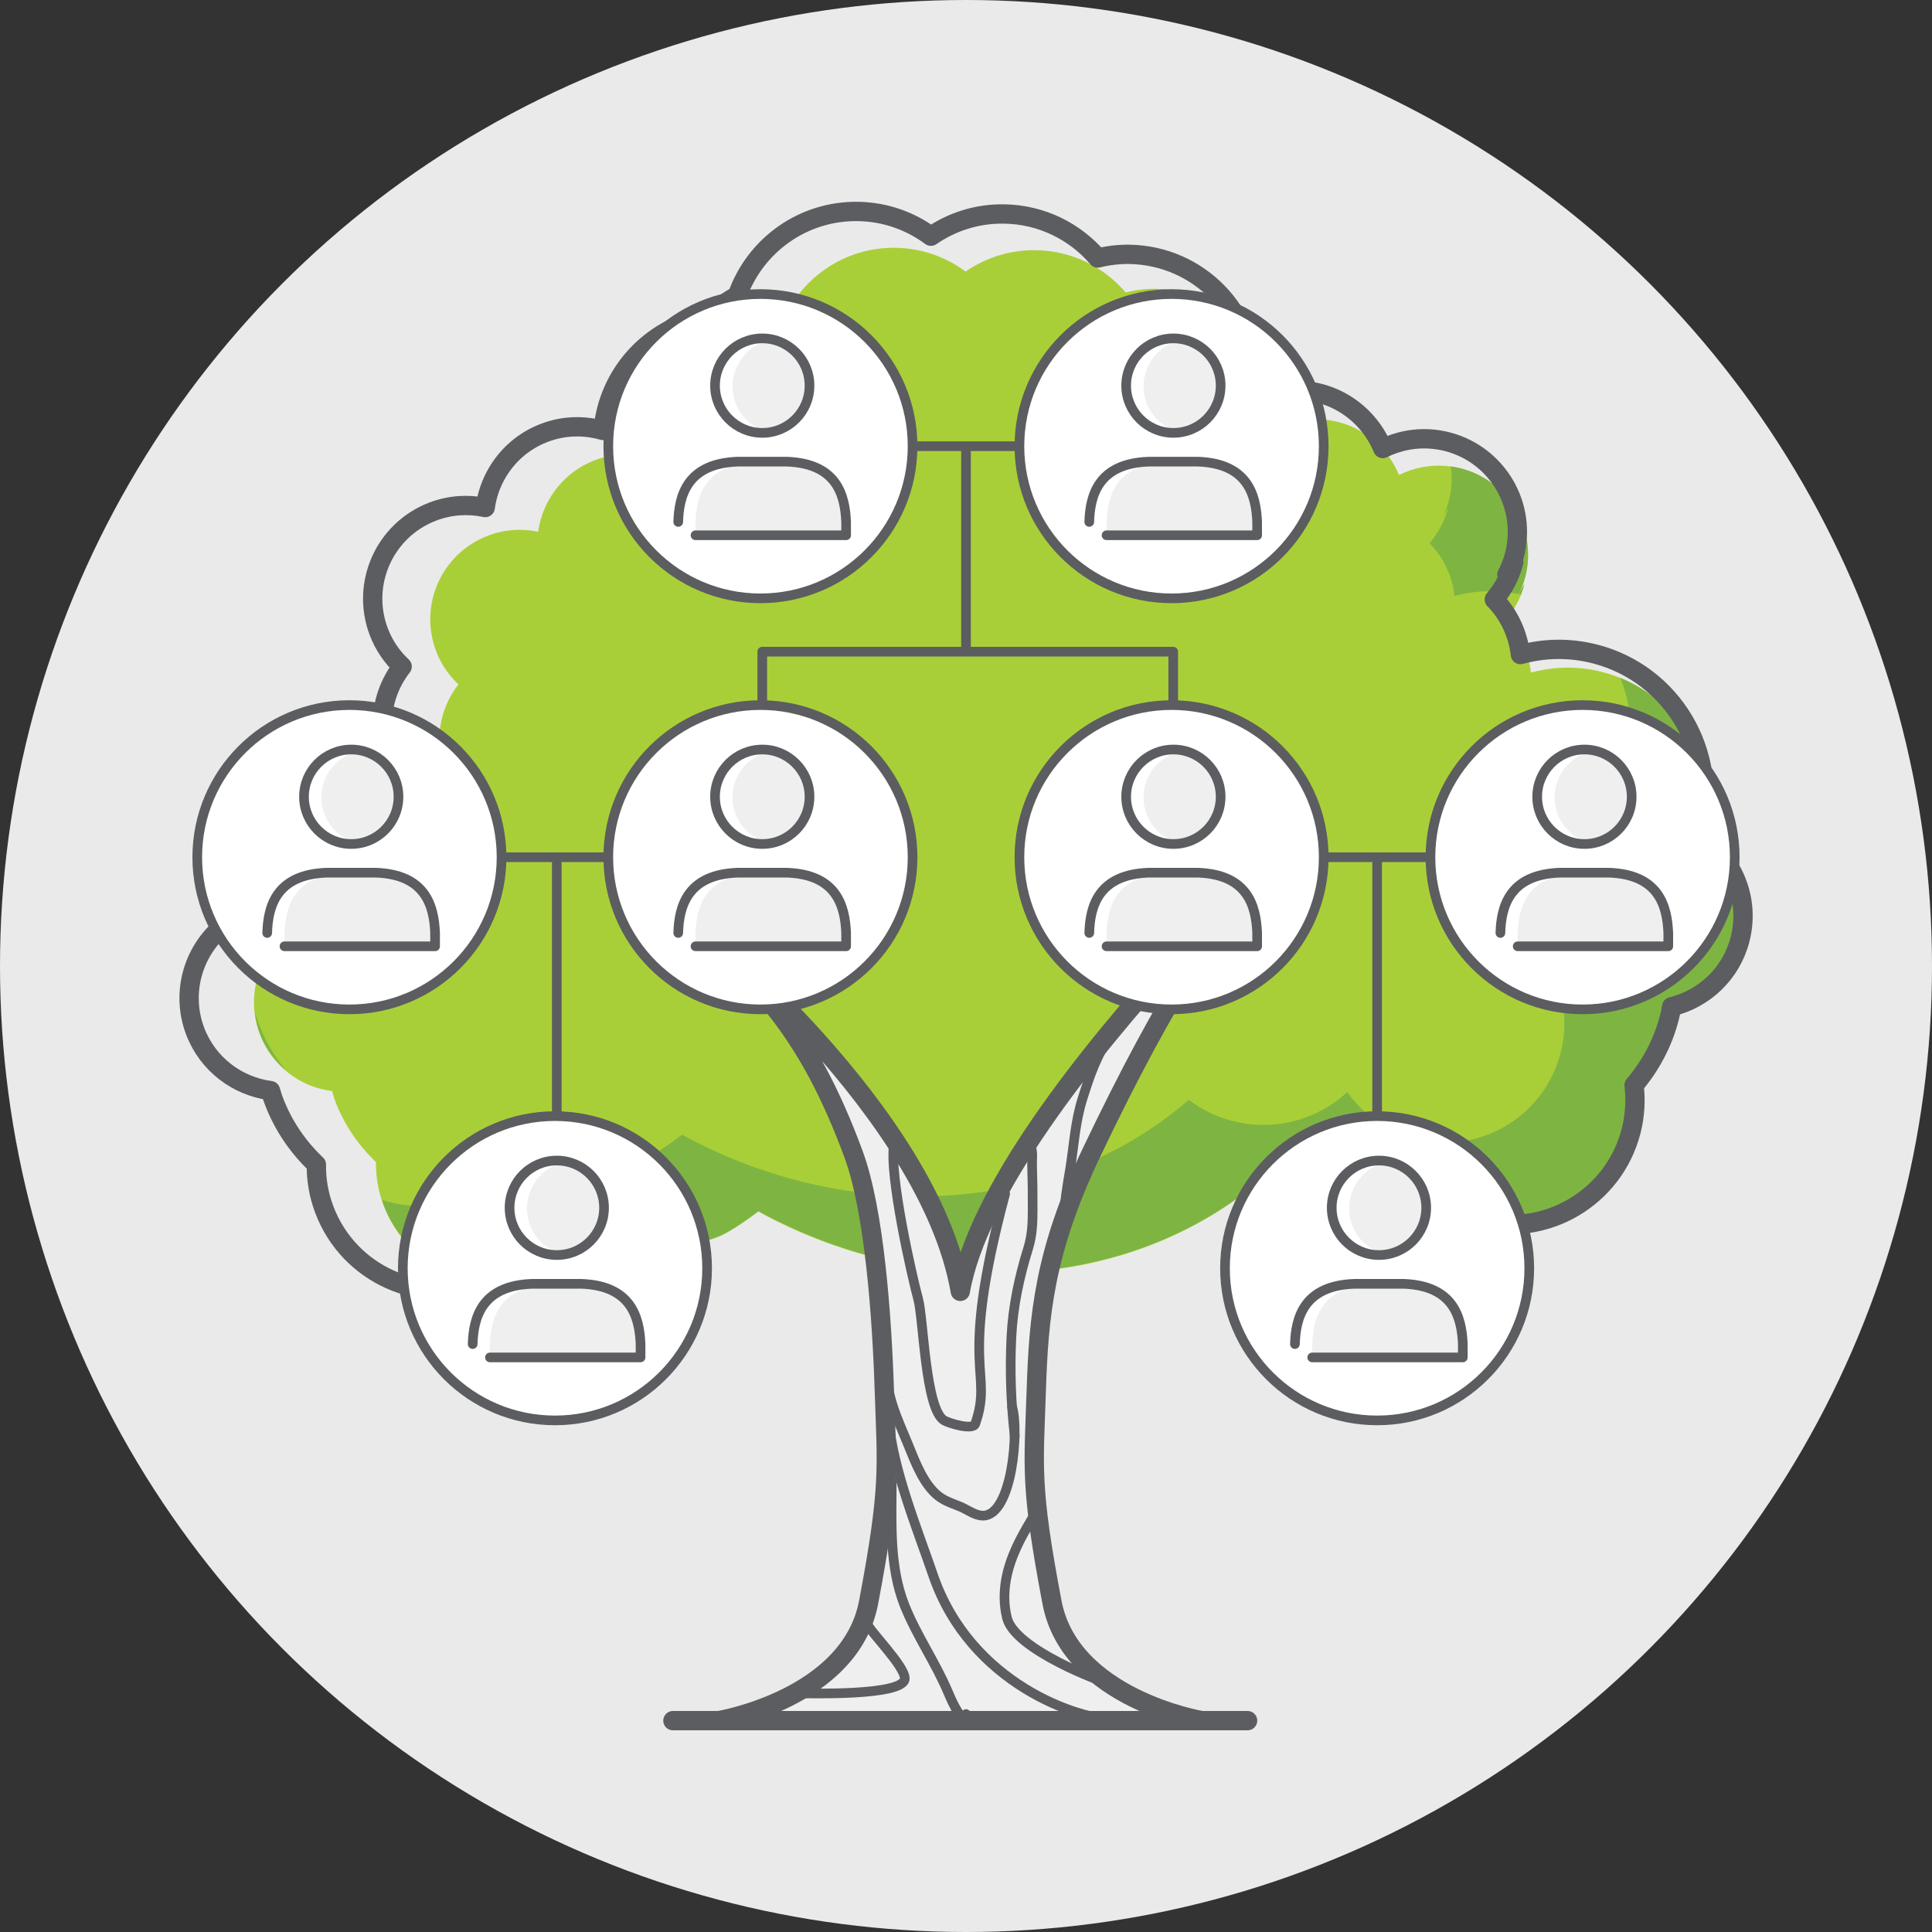
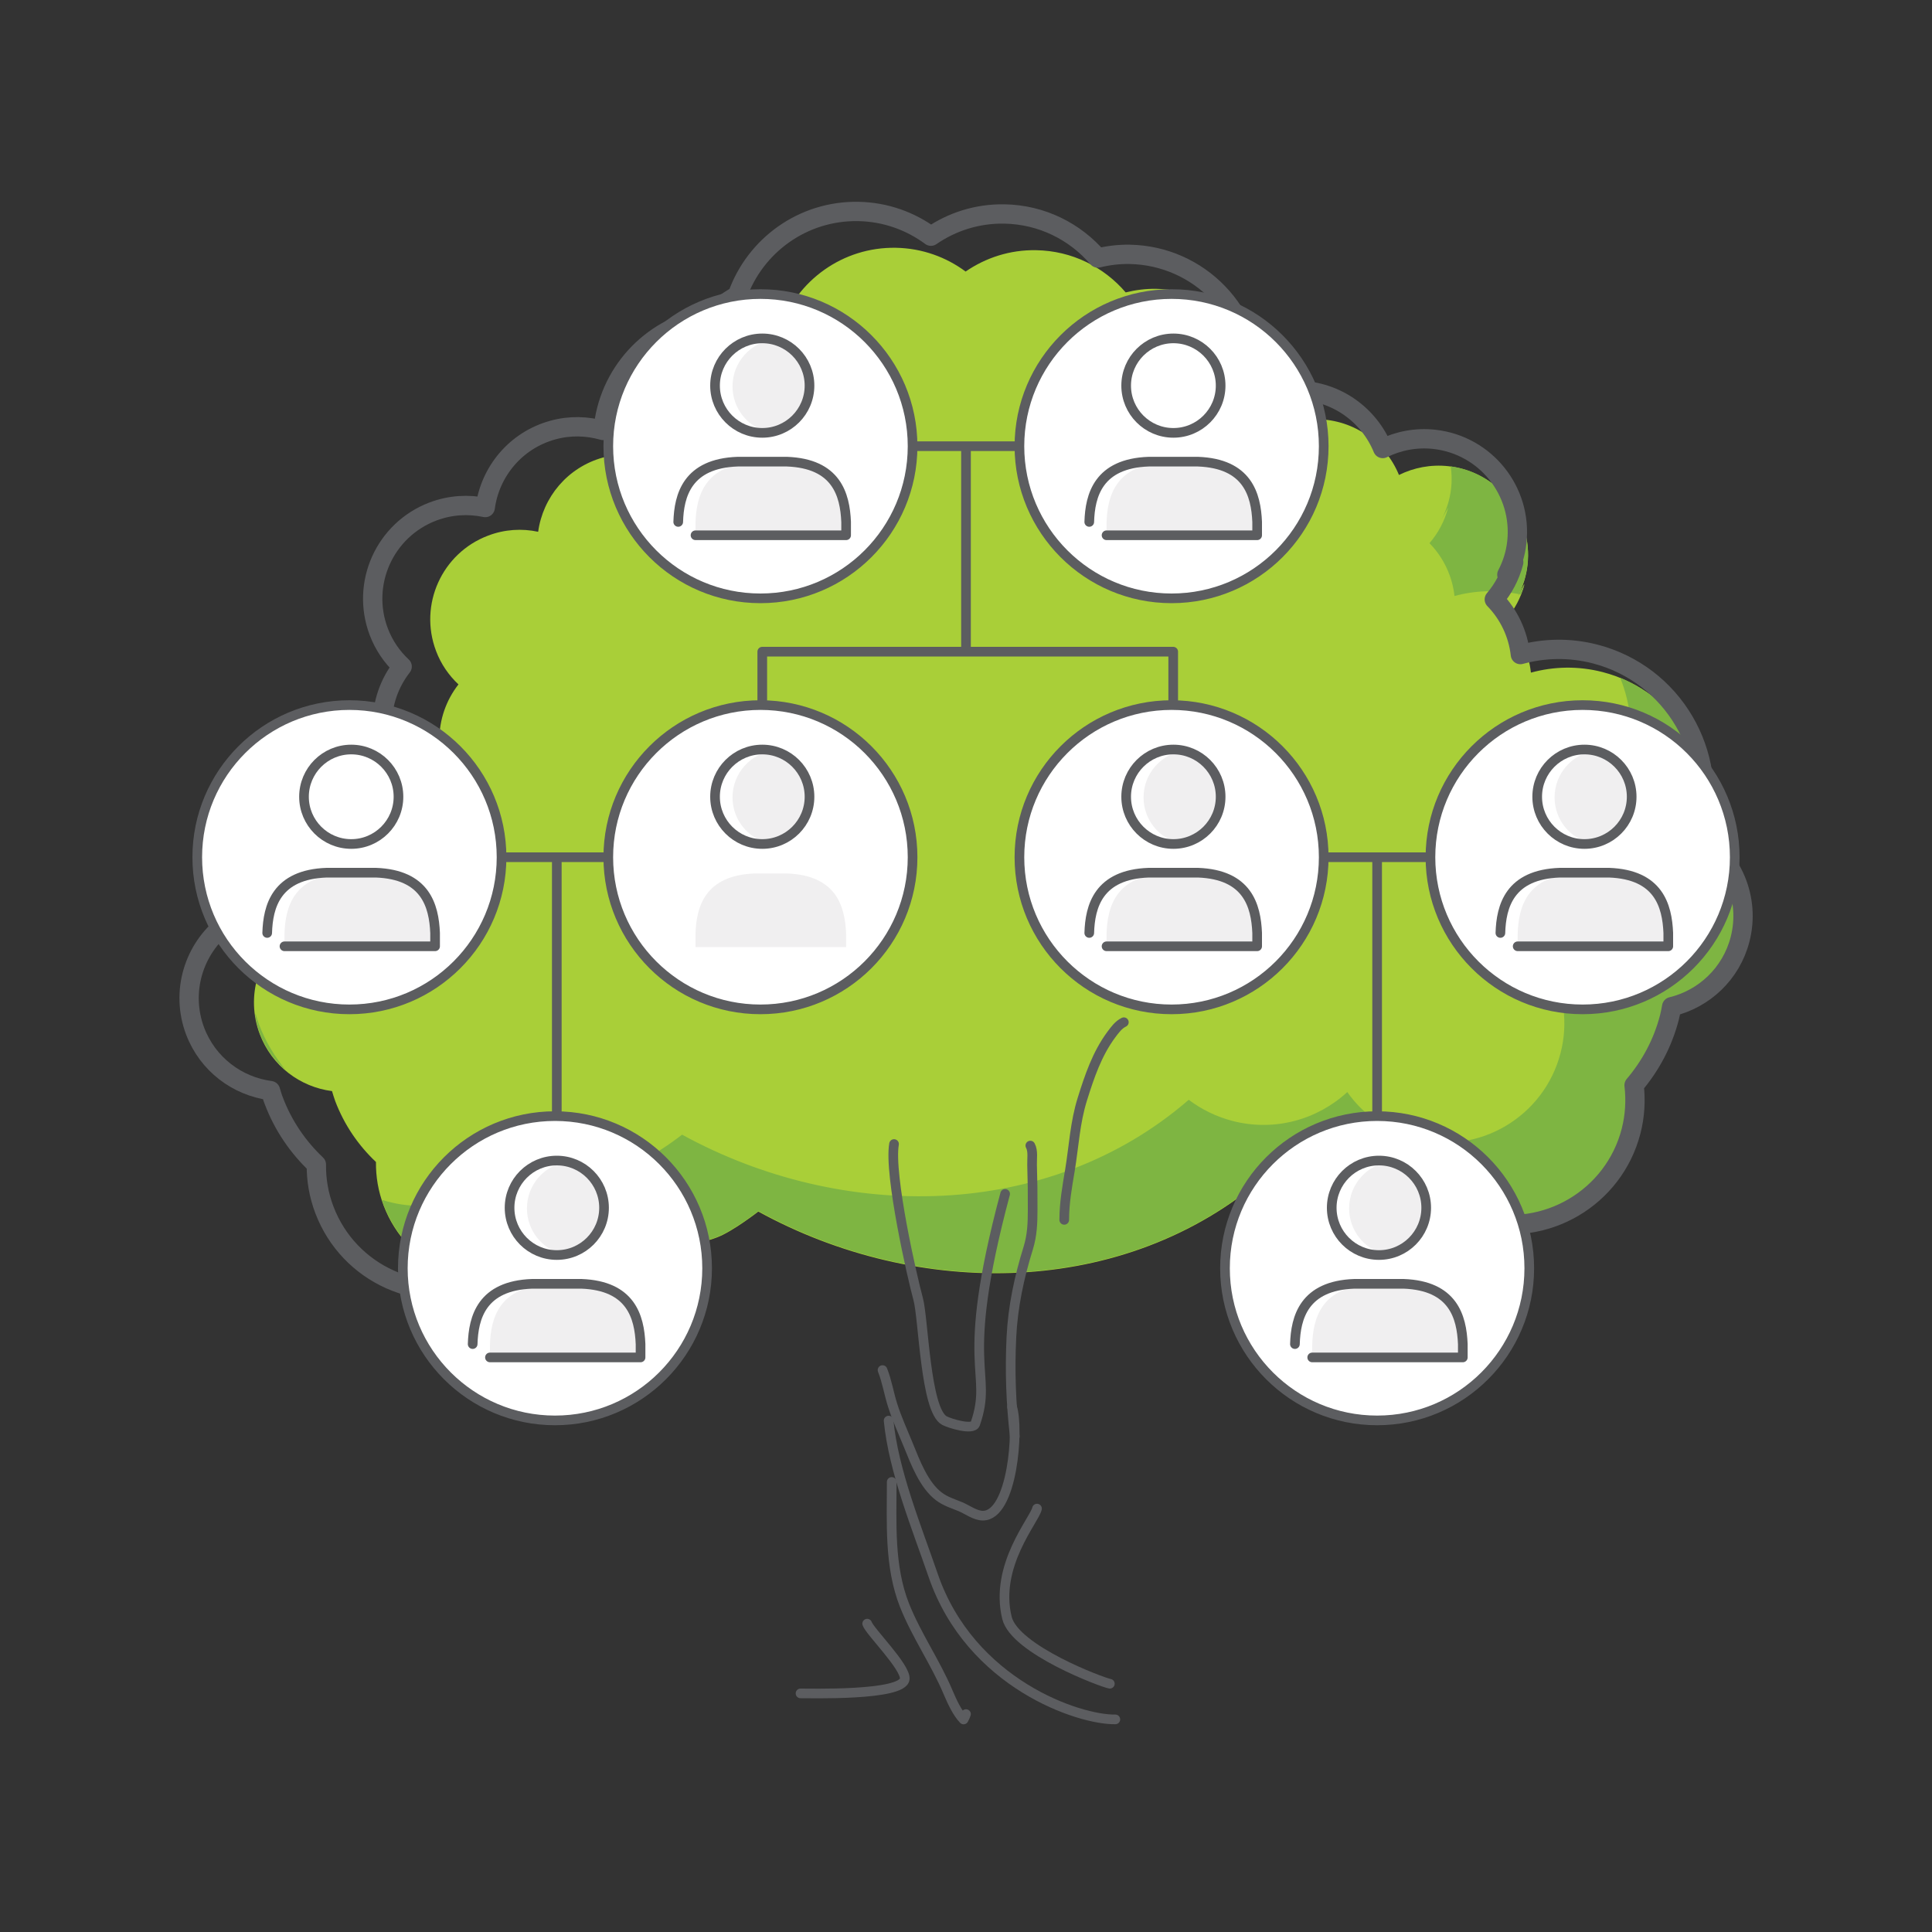
<svg xmlns="http://www.w3.org/2000/svg" id="Icons_copy" data-name="Icons copy" viewBox="0 0 200 200">
  <rect x="0" y="0" width="200" height="200" fill="#333333" stroke="none" />
  <defs>
    <style>
      .cls-1 {
        fill: #fff;
      }

      .cls-1, .cls-2, .cls-3, .cls-4, .cls-5, .cls-6 {
        stroke-linejoin: round;
      }

      .cls-1, .cls-2, .cls-3, .cls-4, .cls-5, .cls-6, .cls-7 {
        stroke: #5c5d60;
      }

      .cls-1, .cls-2, .cls-3, .cls-5, .cls-6 {
        stroke-linecap: round;
      }

      .cls-2, .cls-3, .cls-4, .cls-6, .cls-7 {
        fill: none;
      }

      .cls-3 {
        fill-rule: evenodd;
      }

      .cls-5, .cls-6 {
        stroke-width: 2px;
      }

      .cls-5, .cls-8 {
        fill: #f0eff0;
      }

      .cls-7 {
        stroke-miterlimit: 10;
      }

      .cls-9 {
        fill: #a9cf38;
      }

      .cls-9, .cls-10, .cls-11, .cls-8 {
        stroke-width: 0px;
      }

      .cls-10 {
        fill: #7eb542;
      }

      .cls-11 {
        fill: #eaeaea;
      }
    </style>
  </defs>
-   <circle class="cls-11" cx="100" cy="100" r="100" />
  <g>
    <path class="cls-9" d="M130.97,121.77c1.31.99,2.84,1.75,4.53,2.19,4.37,1.13,8.79-.15,11.88-2.99,1.63,2.31,4.05,4.07,7,4.84,6.62,1.71,13.37-2.27,15.08-8.89.39-1.53.47-3.07.3-4.56,1.61-1.9,2.84-4.16,3.51-6.73.09-.35.15-.71.22-1.06,3.21-.78,5.9-3.26,6.79-6.68,1.05-4.06-.76-8.18-4.17-10.24.05-.16.11-.32.15-.49,1.99-7.72-2.65-15.6-10.37-17.59-2.53-.65-5.06-.58-7.41.06-.22-2.07-1.15-4-2.59-5.47.88-1.04,1.56-2.28,1.93-3.69l-.68,1.23c.51-.98.86-2.06.99-3.22.56-5.08-3.1-9.66-8.19-10.22-1.83-.2-3.59.15-5.12.91-1.36-3.33-4.6-5.7-8.42-5.77-1.69-.03-3.26.42-4.64,1.18.11-.64.19-1.3.21-1.97.12-6.9-5.38-12.6-12.28-12.71-1.09-.02-2.15.12-3.16.37-2.24-2.62-5.55-4.31-9.27-4.37-2.71-.05-5.22.78-7.3,2.21-2.02-1.5-4.51-2.41-7.21-2.46-5.52-.1-10.25,3.4-11.99,8.33-1.11.68-2.18,1.42-3.21,2.21-5.44,1.01-9.65,5.56-10.13,11.21-1.58-.45-3.29-.5-4.99-.04-3.69,1.02-6.23,4.12-6.72,7.69-1.67-.36-3.47-.26-5.19.4-4.78,1.81-7.19,7.16-5.38,11.94.51,1.36,1.32,2.52,2.32,3.46-1.27,1.62-1.98,3.64-1.98,5.73-2.4-.38-4.93-.17-7.37.75-7.46,2.83-11.21,11.16-8.39,18.62.06.16.14.31.2.47-3.16,2.42-4.51,6.71-3.03,10.63,1.25,3.31,4.2,5.48,7.48,5.9.11.34.2.69.33,1.03.94,2.48,2.41,4.6,4.22,6.31-.02,1.5.23,3.02.79,4.5,2.42,6.39,9.57,9.61,15.96,7.19,2.85-1.08,5.06-3.1,6.43-5.57,3.38,2.49,7.91,3.28,12.14,1.68,1.63-.62,4.26-2.67,4.26-2.67,16.52,9.07,37.89,9,52.45-3.61Z" />
    <g>
      <path class="cls-10" d="M157.22,61.5c.07.02.15.03.22.04.14-.36.27-.72.36-1.1l-.59,1.06Z" />
      <path class="cls-10" d="M150.22,50.55c-.13,1.16-.48,2.24-.99,3.22l.68-1.23c-.36,1.41-1.04,2.65-1.93,3.69,1.44,1.47,2.36,3.4,2.59,5.47,2.11-.58,4.37-.66,6.64-.2.46-.93.79-1.95.91-3.04.56-5-2.99-9.5-7.94-10.18.1.74.13,1.5.04,2.28Z" />
      <path class="cls-10" d="M26.81,106.04c-.13-.34-.23-.69-.33-1.03-.02,0-.04,0-.06-.01.09.67.24,1.35.49,2.01.57,1.51,1.51,2.77,2.66,3.75-1.14-1.38-2.09-2.95-2.76-4.72Z" />
      <path class="cls-10" d="M176.1,87.63c.05-.16.11-.32.15-.49,1.83-7.09-1.94-14.29-8.53-16.97,1.14,2.78,1.44,5.93.63,9.07-.04.17-.11.33-.15.49,3.41,2.06,5.22,6.18,4.17,10.24-.88,3.42-3.57,5.9-6.79,6.68-.07.35-.13.71-.22,1.06-.66,2.57-1.9,4.84-3.51,6.73.18,1.49.1,3.02-.3,4.56-1.71,6.62-8.46,10.6-15.08,8.89-2.95-.76-5.37-2.53-7-4.84-3.09,2.85-7.51,4.12-11.88,2.99-1.69-.44-3.22-1.2-4.53-2.19-14.56,12.61-35.93,12.67-52.45,3.61,0,0-2.63,2.05-4.26,2.67-4.22,1.6-8.75.81-12.14-1.68-1.37,2.47-3.58,4.49-6.43,5.57-2.75,1.04-5.64,1.03-8.23.19.06.18.11.35.17.53,2.42,6.39,9.57,9.61,15.96,7.19,2.85-1.08,5.06-3.1,6.43-5.57,3.38,2.49,7.91,3.28,12.14,1.68,1.63-.62,4.26-2.67,4.26-2.67,16.52,9.07,37.89,9,52.45-3.61,1.31.99,2.84,1.75,4.53,2.19,4.37,1.13,8.79-.15,11.88-2.99,1.63,2.31,4.05,4.07,7,4.84,6.62,1.71,13.37-2.27,15.08-8.89.39-1.53.47-3.07.3-4.56,1.61-1.9,2.84-4.16,3.51-6.73.09-.35.15-.71.22-1.06,3.21-.78,5.9-3.26,6.79-6.68,1.05-4.06-.76-8.18-4.17-10.24Z" />
      <path class="cls-10" d="M124.06,34.68c-.01.67-.09,1.33-.21,1.97,1.38-.76,2.95-1.21,4.64-1.18.51,0,1.01.07,1.5.15-1.53-2.38-3.84-4.21-6.58-5.12.44,1.31.68,2.72.65,4.18Z" />
    </g>
-     <path class="cls-5" d="M99.41,178.12h29.74-4.75s-13.61-2.27-15.5-12.26c-2.29-12.06-1.89-13.96-1.63-21.79.25-7.83.82-14.48,5.73-24.78,4.03-8.45,7.39-14.59,10.36-19.29,5.15-8.16,6.5-9.92-1.29-1.38-9.66,10.59-20.87,24.75-22.66,35.06h0c-3.22-18.62-27.24-37.92-27.24-37.92,6.56,6.51,11.47,10.95,16.18,23.7,2.16,5.84,2.95,16.78,3.2,24.61.26,7.83.65,9.73-1.63,21.79-1.89,9.99-15.51,12.26-15.51,12.26h-4.75,29.74" />
    <g>
      <path class="cls-6" d="M155.99,59.49c.53-1.02.9-2.14,1.03-3.35.59-5.3-3.23-10.07-8.54-10.66-1.91-.21-3.74.16-5.34.95-1.42-3.47-4.8-5.95-8.78-6.02-1.76-.03-3.4.44-4.83,1.23.12-.67.2-1.35.22-2.05.12-7.2-5.61-13.13-12.81-13.26-1.14-.02-2.24.12-3.3.38-2.34-2.73-5.78-4.49-9.66-4.56-2.83-.05-5.45.81-7.61,2.3-2.11-1.56-4.7-2.51-7.52-2.56-5.75-.1-10.69,3.54-12.51,8.68-1.16.71-2.27,1.48-3.34,2.3-5.67,1.06-10.06,5.8-10.57,11.69-1.65-.47-3.43-.53-5.2-.04-3.85,1.06-6.5,4.3-7,8.02-1.74-.37-3.61-.27-5.41.41-4.99,1.89-7.5,7.46-5.61,12.45.54,1.42,1.38,2.63,2.42,3.6-1.32,1.69-2.06,3.79-2.06,5.97-2.51-.4-5.14-.18-7.68.78-7.78,2.95-11.69,11.64-8.74,19.42.06.17.15.33.21.49-3.3,2.53-4.7,7-3.16,11.08,1.31,3.45,4.38,5.71,7.8,6.16.11.36.21.72.35,1.07.98,2.59,2.52,4.8,4.4,6.58-.02,1.56.24,3.14.83,4.69,2.53,6.67,9.98,10.02,16.64,7.49,2.97-1.13,5.28-3.23,6.71-5.81,3.53,2.6,8.25,3.42,12.65,1.75.85-.32,1.65-.73,2.39-1.19" />
      <path class="cls-6" d="M156.7,58.2c-.38,1.47-1.09,2.77-2.01,3.85,1.5,1.54,2.46,3.55,2.7,5.71,2.45-.67,5.09-.74,7.73-.06,8.05,2.08,12.89,10.29,10.82,18.35-.05.18-.11.34-.16.51,3.56,2.15,5.44,6.45,4.35,10.68-.92,3.57-3.73,6.16-7.08,6.97-.07.37-.13.74-.23,1.11-.69,2.68-1.98,5.04-3.66,7.02.18,1.55.1,3.15-.31,4.75-1.78,6.9-8.82,11.05-15.72,9.27-3.08-.79-5.6-2.64-7.3-5.04-3.22,2.97-7.83,4.3-12.39,3.12-1.01-.26-1.96-.63-2.84-1.09" />
    </g>
    <path class="cls-3" d="M92.55,118.43c-.55,3.17,1.92,13.96,2.49,16.01.57,2.03.74,11.56,2.73,12.62.54.29,2.95,1.03,3.19.33,1.92-5.55-1.83-5.4,3.09-23.8" />
    <path class="cls-3" d="M92.31,153.41c0,4.25-.27,8.74,1.33,12.78,1.24,3.12,3.22,5.93,4.52,9.03.41.97.94,2.1,1.59,2.78.1-.18.18-.36.25-.56" />
    <path class="cls-3" d="M106.66,118.59c.31.56.16,1.38.18,2,.05,1.55.07,3.1.06,4.65,0,1.4-.05,2.64-.46,3.97-.93,2.98-1.59,6.07-1.74,9.2-.17,3.46-.05,6.87.35,10.3" />
    <path class="cls-3" d="M89.77,168.08c.26.8,3.97,4.45,3.89,5.71-.12,1.81-10.15,1.49-10.79,1.51" />
    <path class="cls-3" d="M91.99,147.06c.5,5.21,2.94,11.15,4.61,16.02,3.87,11.26,15.14,14.98,18.86,14.91" />
    <path class="cls-3" d="M116.34,105.82c-.55.26-.94.8-1.31,1.3-1.47,1.99-2.25,4.31-2.98,6.64-.77,2.45-.88,4.88-1.29,7.38-.29,1.72-.59,3.39-.59,5.14" />
    <path class="cls-3" d="M91.36,141.83c.46,1.15.66,2.44,1.04,3.63.45,1.42,1.08,2.78,1.64,4.16.71,1.74,1.59,4.12,3.17,5.3.68.51,1.46.74,2.23,1.06.73.31,1.5.91,2.3.92,3.07.02,3.77-8.97,3.03-11.25" />
    <path class="cls-3" d="M107.35,156.17c-.25,1.17-4.43,5.89-3.11,11.31.81,3.3,9.91,6.7,10.65,6.82" />
  </g>
  <g>
    <circle class="cls-1" cx="78.72" cy="46.19" r="15.75" />
    <path class="cls-8" d="M78.16,47.87c-5.23.18-6.08,3.5-6.16,6.24v1.38h15.59v-1.38c-.12-2.84-1-6.05-6.13-6.24h-3.3Z" />
    <path class="cls-8" d="M83.79,39.89c0-2.29-1.57-4.2-3.69-4.74-2.41.3-4.27,2.35-4.27,4.85,0,2.28,1.57,4.2,3.68,4.73,2.42-.3,4.28-2.35,4.28-4.85Z" />
    <path class="cls-2" d="M74.02,39.92c0,2.7,2.19,4.89,4.89,4.89s4.89-2.19,4.89-4.89-2.19-4.89-4.89-4.89-4.89,2.19-4.89,4.89Z" />
    <path class="cls-2" d="M72,55.41h15.59v-1.38c-.12-2.84-1-6.05-6.13-6.24h-5.09c-5.23.18-6.08,3.5-6.16,6.24" />
  </g>
  <g>
    <circle class="cls-1" cx="121.28" cy="46.19" r="15.75" />
    <path class="cls-8" d="M120.71,47.87c-5.23.18-6.08,3.5-6.16,6.24v1.38h15.59v-1.38c-.12-2.84-1-6.05-6.13-6.24h-3.3Z" />
-     <path class="cls-8" d="M126.34,39.89c0-2.29-1.57-4.2-3.69-4.74-2.41.3-4.27,2.35-4.27,4.85,0,2.28,1.57,4.2,3.68,4.73,2.42-.3,4.28-2.35,4.28-4.85Z" />
    <path class="cls-2" d="M116.58,39.92c0,2.7,2.19,4.89,4.89,4.89s4.89-2.19,4.89-4.89-2.19-4.89-4.89-4.89-4.89,2.19-4.89,4.89Z" />
    <path class="cls-2" d="M114.55,55.41h15.59v-1.38c-.12-2.84-1-6.05-6.13-6.24h-5.09c-5.23.18-6.08,3.5-6.16,6.24" />
  </g>
  <g>
    <circle class="cls-1" cx="121.28" cy="88.74" r="15.75" />
    <path class="cls-8" d="M120.71,90.42c-5.23.18-6.08,3.5-6.16,6.24v1.38h15.59v-1.38c-.12-2.84-1-6.05-6.13-6.24h-3.3Z" />
    <path class="cls-8" d="M126.34,82.44c0-2.29-1.57-4.2-3.69-4.74-2.41.3-4.27,2.35-4.27,4.85,0,2.28,1.57,4.2,3.68,4.73,2.42-.3,4.28-2.35,4.28-4.85Z" />
    <path class="cls-2" d="M116.58,82.48c0,2.7,2.19,4.89,4.89,4.89s4.89-2.19,4.89-4.89-2.19-4.89-4.89-4.89-4.89,2.19-4.89,4.89Z" />
    <path class="cls-2" d="M114.55,97.96h15.59v-1.38c-.12-2.84-1-6.05-6.13-6.24h-5.09c-5.23.18-6.08,3.5-6.16,6.24" />
  </g>
  <g>
    <circle class="cls-1" cx="163.83" cy="88.74" r="15.75" />
    <path class="cls-8" d="M163.27,90.42c-5.23.18-6.08,3.5-6.16,6.24v1.38h15.59v-1.38c-.12-2.84-1-6.05-6.13-6.24h-3.3Z" />
    <path class="cls-8" d="M168.89,82.44c0-2.29-1.57-4.2-3.69-4.74-2.41.3-4.27,2.35-4.27,4.85,0,2.28,1.57,4.2,3.68,4.73,2.42-.3,4.28-2.35,4.28-4.85Z" />
    <path class="cls-2" d="M159.13,82.48c0,2.7,2.19,4.89,4.89,4.89s4.89-2.19,4.89-4.89-2.19-4.89-4.89-4.89-4.89,2.19-4.89,4.89Z" />
    <path class="cls-2" d="M157.11,97.96h15.59v-1.38c-.12-2.84-1-6.05-6.13-6.24h-5.09c-5.23.18-6.08,3.5-6.16,6.24" />
  </g>
  <g>
    <circle class="cls-1" cx="36.17" cy="88.74" r="15.75" />
    <path class="cls-8" d="M35.61,90.42c-5.23.18-6.08,3.5-6.16,6.24v1.38h15.59v-1.38c-.12-2.84-1-6.05-6.13-6.24h-3.3Z" />
-     <path class="cls-8" d="M41.23,82.44c0-2.29-1.57-4.2-3.69-4.74-2.41.3-4.27,2.35-4.27,4.85,0,2.28,1.57,4.2,3.68,4.73,2.42-.3,4.28-2.35,4.28-4.85Z" />
    <path class="cls-2" d="M31.47,82.48c0,2.7,2.19,4.89,4.89,4.89s4.89-2.19,4.89-4.89-2.19-4.89-4.89-4.89-4.89,2.19-4.89,4.89Z" />
    <path class="cls-2" d="M29.45,97.96h15.59v-1.38c-.12-2.84-1-6.05-6.13-6.24h-5.09c-5.23.18-6.08,3.5-6.16,6.24" />
  </g>
  <g>
    <circle class="cls-1" cx="78.72" cy="88.74" r="15.75" />
    <path class="cls-8" d="M78.16,90.42c-5.23.18-6.08,3.5-6.16,6.24v1.38h15.59v-1.38c-.12-2.84-1-6.05-6.13-6.24h-3.3Z" />
    <path class="cls-8" d="M83.79,82.44c0-2.29-1.57-4.2-3.69-4.74-2.41.3-4.27,2.35-4.27,4.85,0,2.28,1.57,4.2,3.68,4.73,2.42-.3,4.28-2.35,4.28-4.85Z" />
    <path class="cls-2" d="M74.02,82.48c0,2.7,2.19,4.89,4.89,4.89s4.89-2.19,4.89-4.89-2.19-4.89-4.89-4.89-4.89,2.19-4.89,4.89Z" />
-     <path class="cls-2" d="M72,97.96h15.59v-1.38c-.12-2.84-1-6.05-6.13-6.24h-5.09c-5.23.18-6.08,3.5-6.16,6.24" />
  </g>
  <g>
    <circle class="cls-1" cx="57.45" cy="131.29" r="15.75" />
    <path class="cls-8" d="M56.88,132.98c-5.23.18-6.08,3.5-6.16,6.24v1.38h15.59v-1.38c-.12-2.84-1-6.05-6.13-6.24h-3.3Z" />
    <path class="cls-8" d="M62.51,124.99c0-2.29-1.57-4.2-3.69-4.74-2.41.3-4.27,2.35-4.27,4.85,0,2.28,1.57,4.2,3.68,4.73,2.42-.3,4.28-2.35,4.28-4.85Z" />
    <path class="cls-2" d="M52.75,125.03c0,2.7,2.19,4.89,4.89,4.89s4.89-2.19,4.89-4.89-2.19-4.89-4.89-4.89-4.89,2.19-4.89,4.89Z" />
    <path class="cls-2" d="M50.72,140.52h15.59v-1.38c-.12-2.84-1-6.05-6.13-6.24h-5.09c-5.23.18-6.08,3.5-6.16,6.24" />
  </g>
  <line class="cls-7" x1="94.48" y1="46.19" x2="105.52" y2="46.19" />
  <line class="cls-7" x1="100" y1="46.19" x2="100" y2="67.46" />
  <polyline class="cls-4" points="78.91 72.99 78.91 67.46 121.45 67.46 121.45 72.99" />
  <line class="cls-7" x1="137.04" y1="88.74" x2="148.09" y2="88.74" />
  <line class="cls-7" x1="142.56" y1="88.71" x2="142.56" y2="115.51" />
  <line class="cls-7" x1="52.11" y1="88.74" x2="63.16" y2="88.74" />
  <line class="cls-7" x1="57.64" y1="88.74" x2="57.64" y2="115.54" />
  <g>
    <circle class="cls-1" cx="142.56" cy="131.29" r="15.75" />
    <path class="cls-8" d="M142,132.98c-5.23.18-6.08,3.5-6.16,6.24v1.38h15.59v-1.38c-.12-2.84-1-6.05-6.13-6.24h-3.3Z" />
    <path class="cls-8" d="M147.62,124.99c0-2.29-1.57-4.2-3.69-4.74-2.41.3-4.27,2.35-4.27,4.85,0,2.28,1.57,4.2,3.68,4.73,2.42-.3,4.28-2.35,4.28-4.85Z" />
    <path class="cls-2" d="M137.86,125.03c0,2.7,2.19,4.89,4.89,4.89s4.89-2.19,4.89-4.89-2.19-4.89-4.89-4.89-4.89,2.19-4.89,4.89Z" />
    <path class="cls-2" d="M135.84,140.52h15.59v-1.38c-.12-2.84-1-6.05-6.13-6.24h-5.09c-5.23.18-6.08,3.5-6.16,6.24" />
  </g>
</svg>